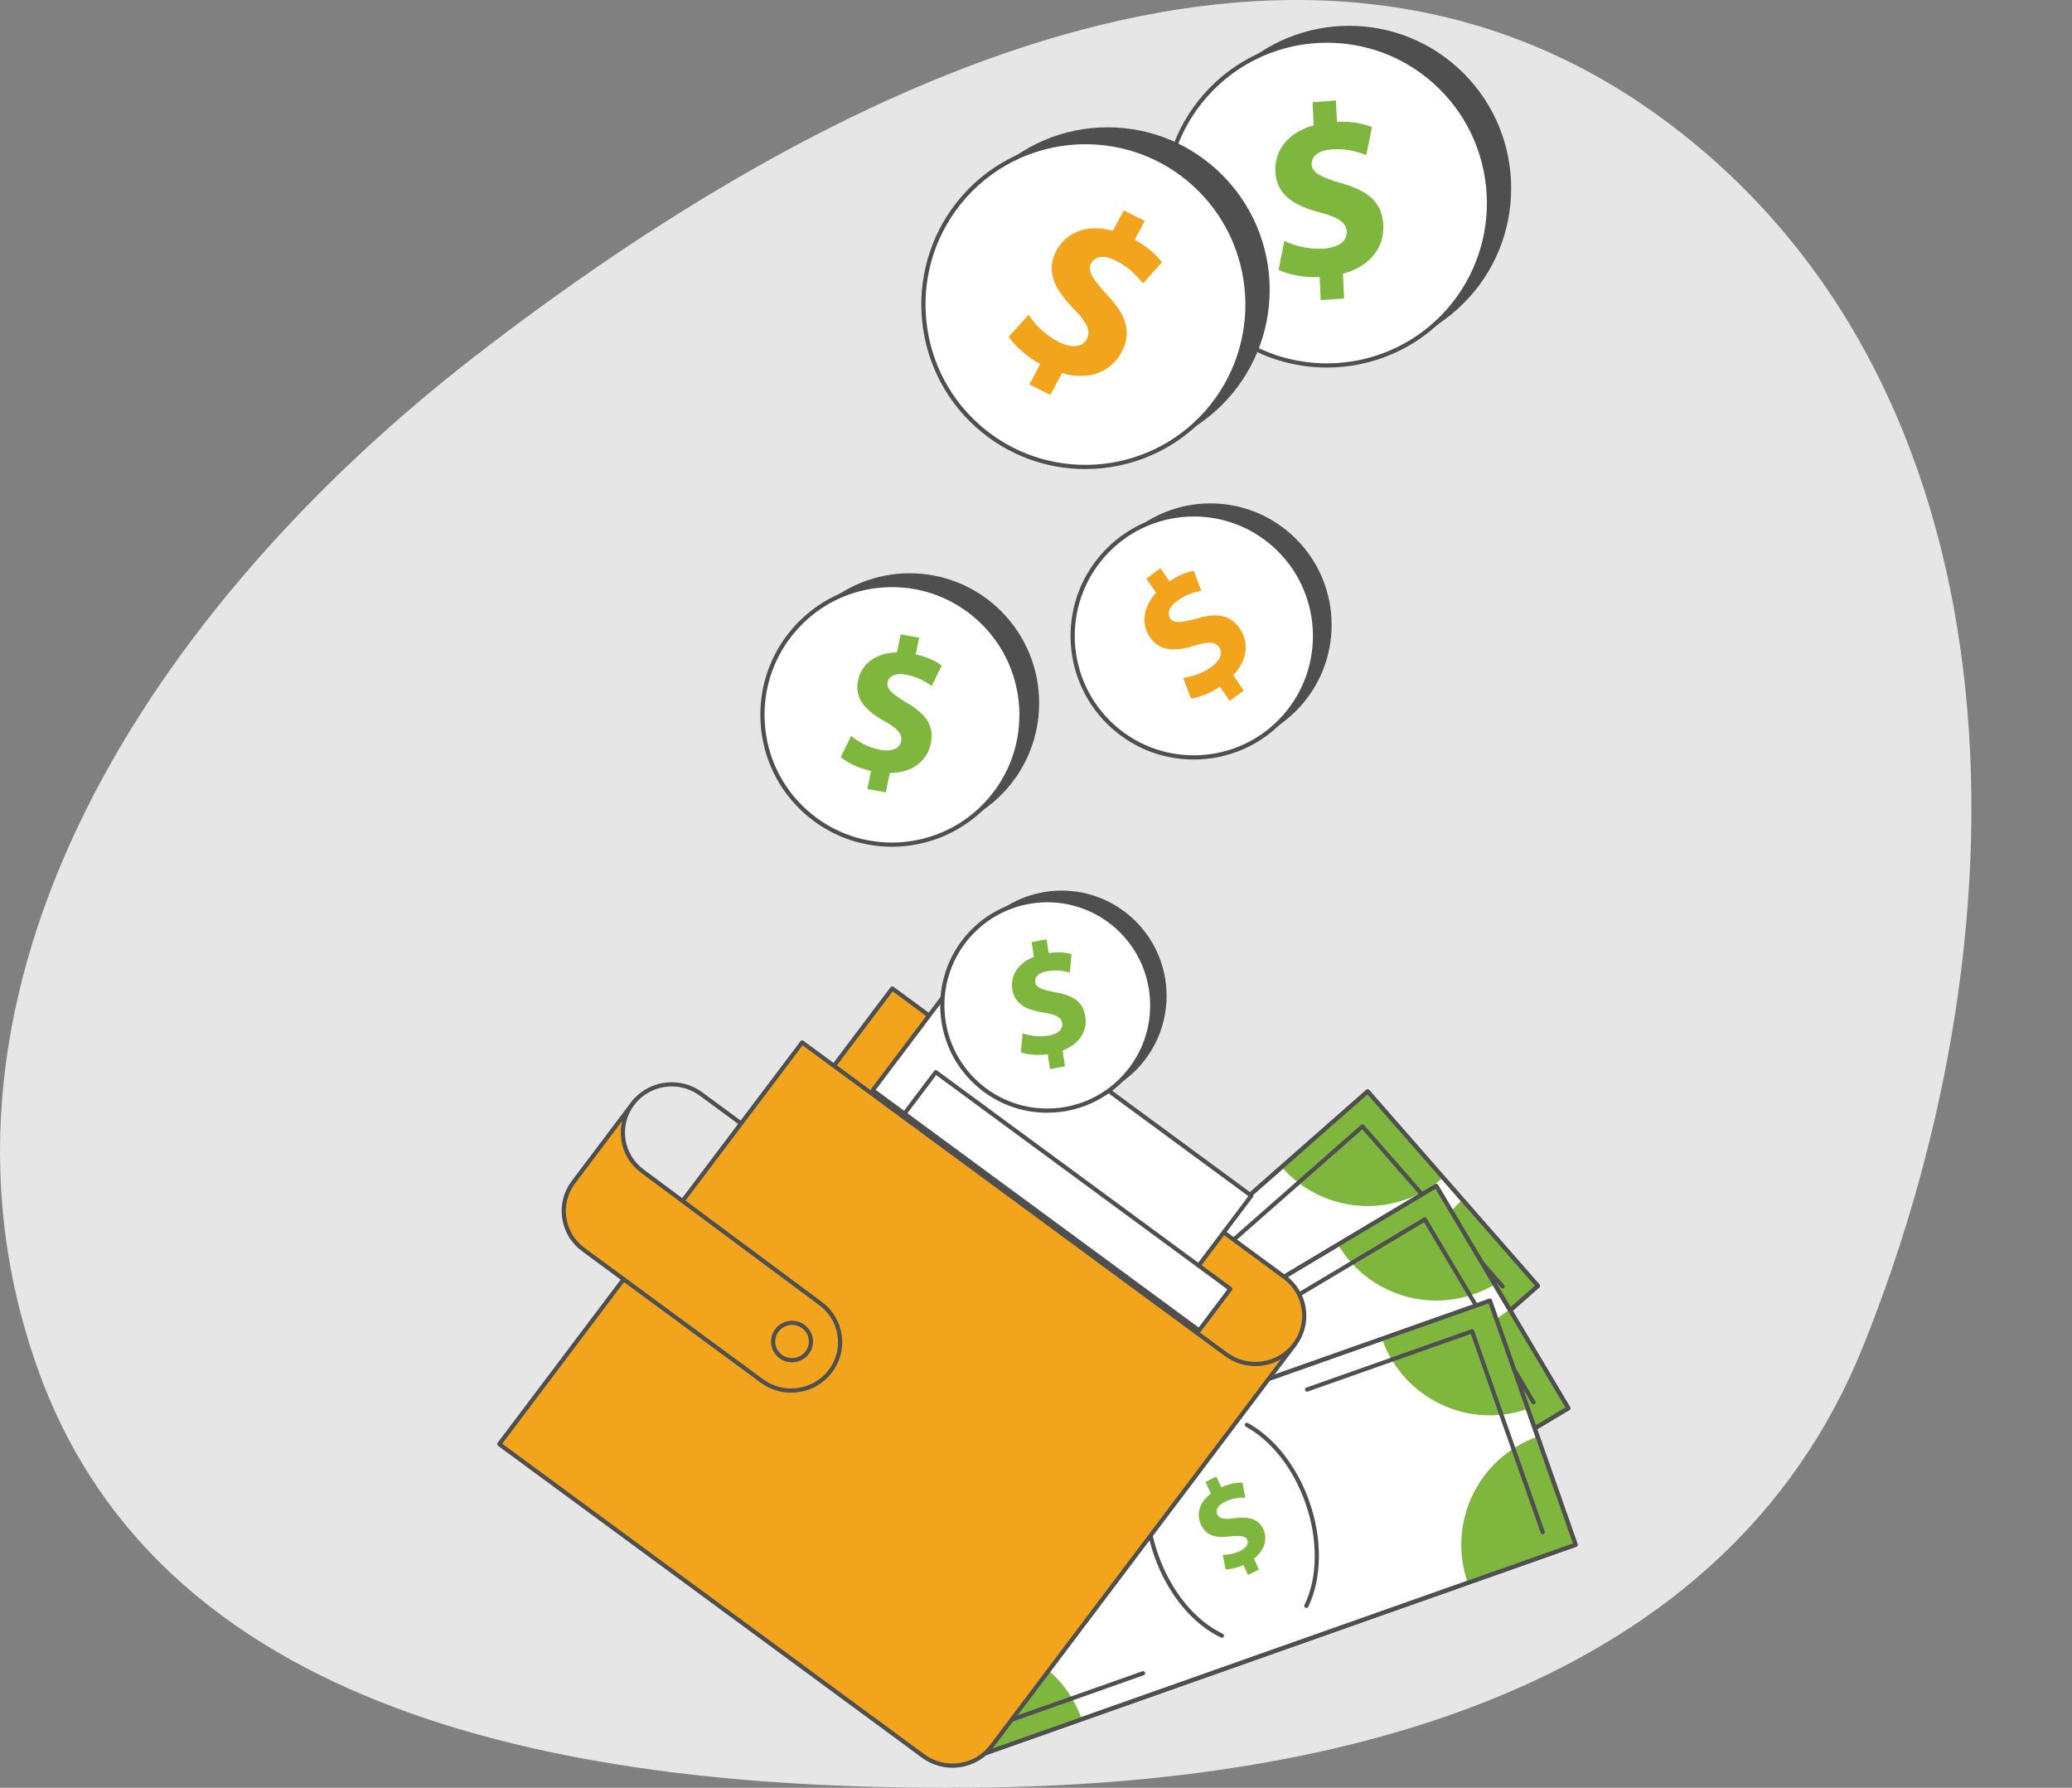
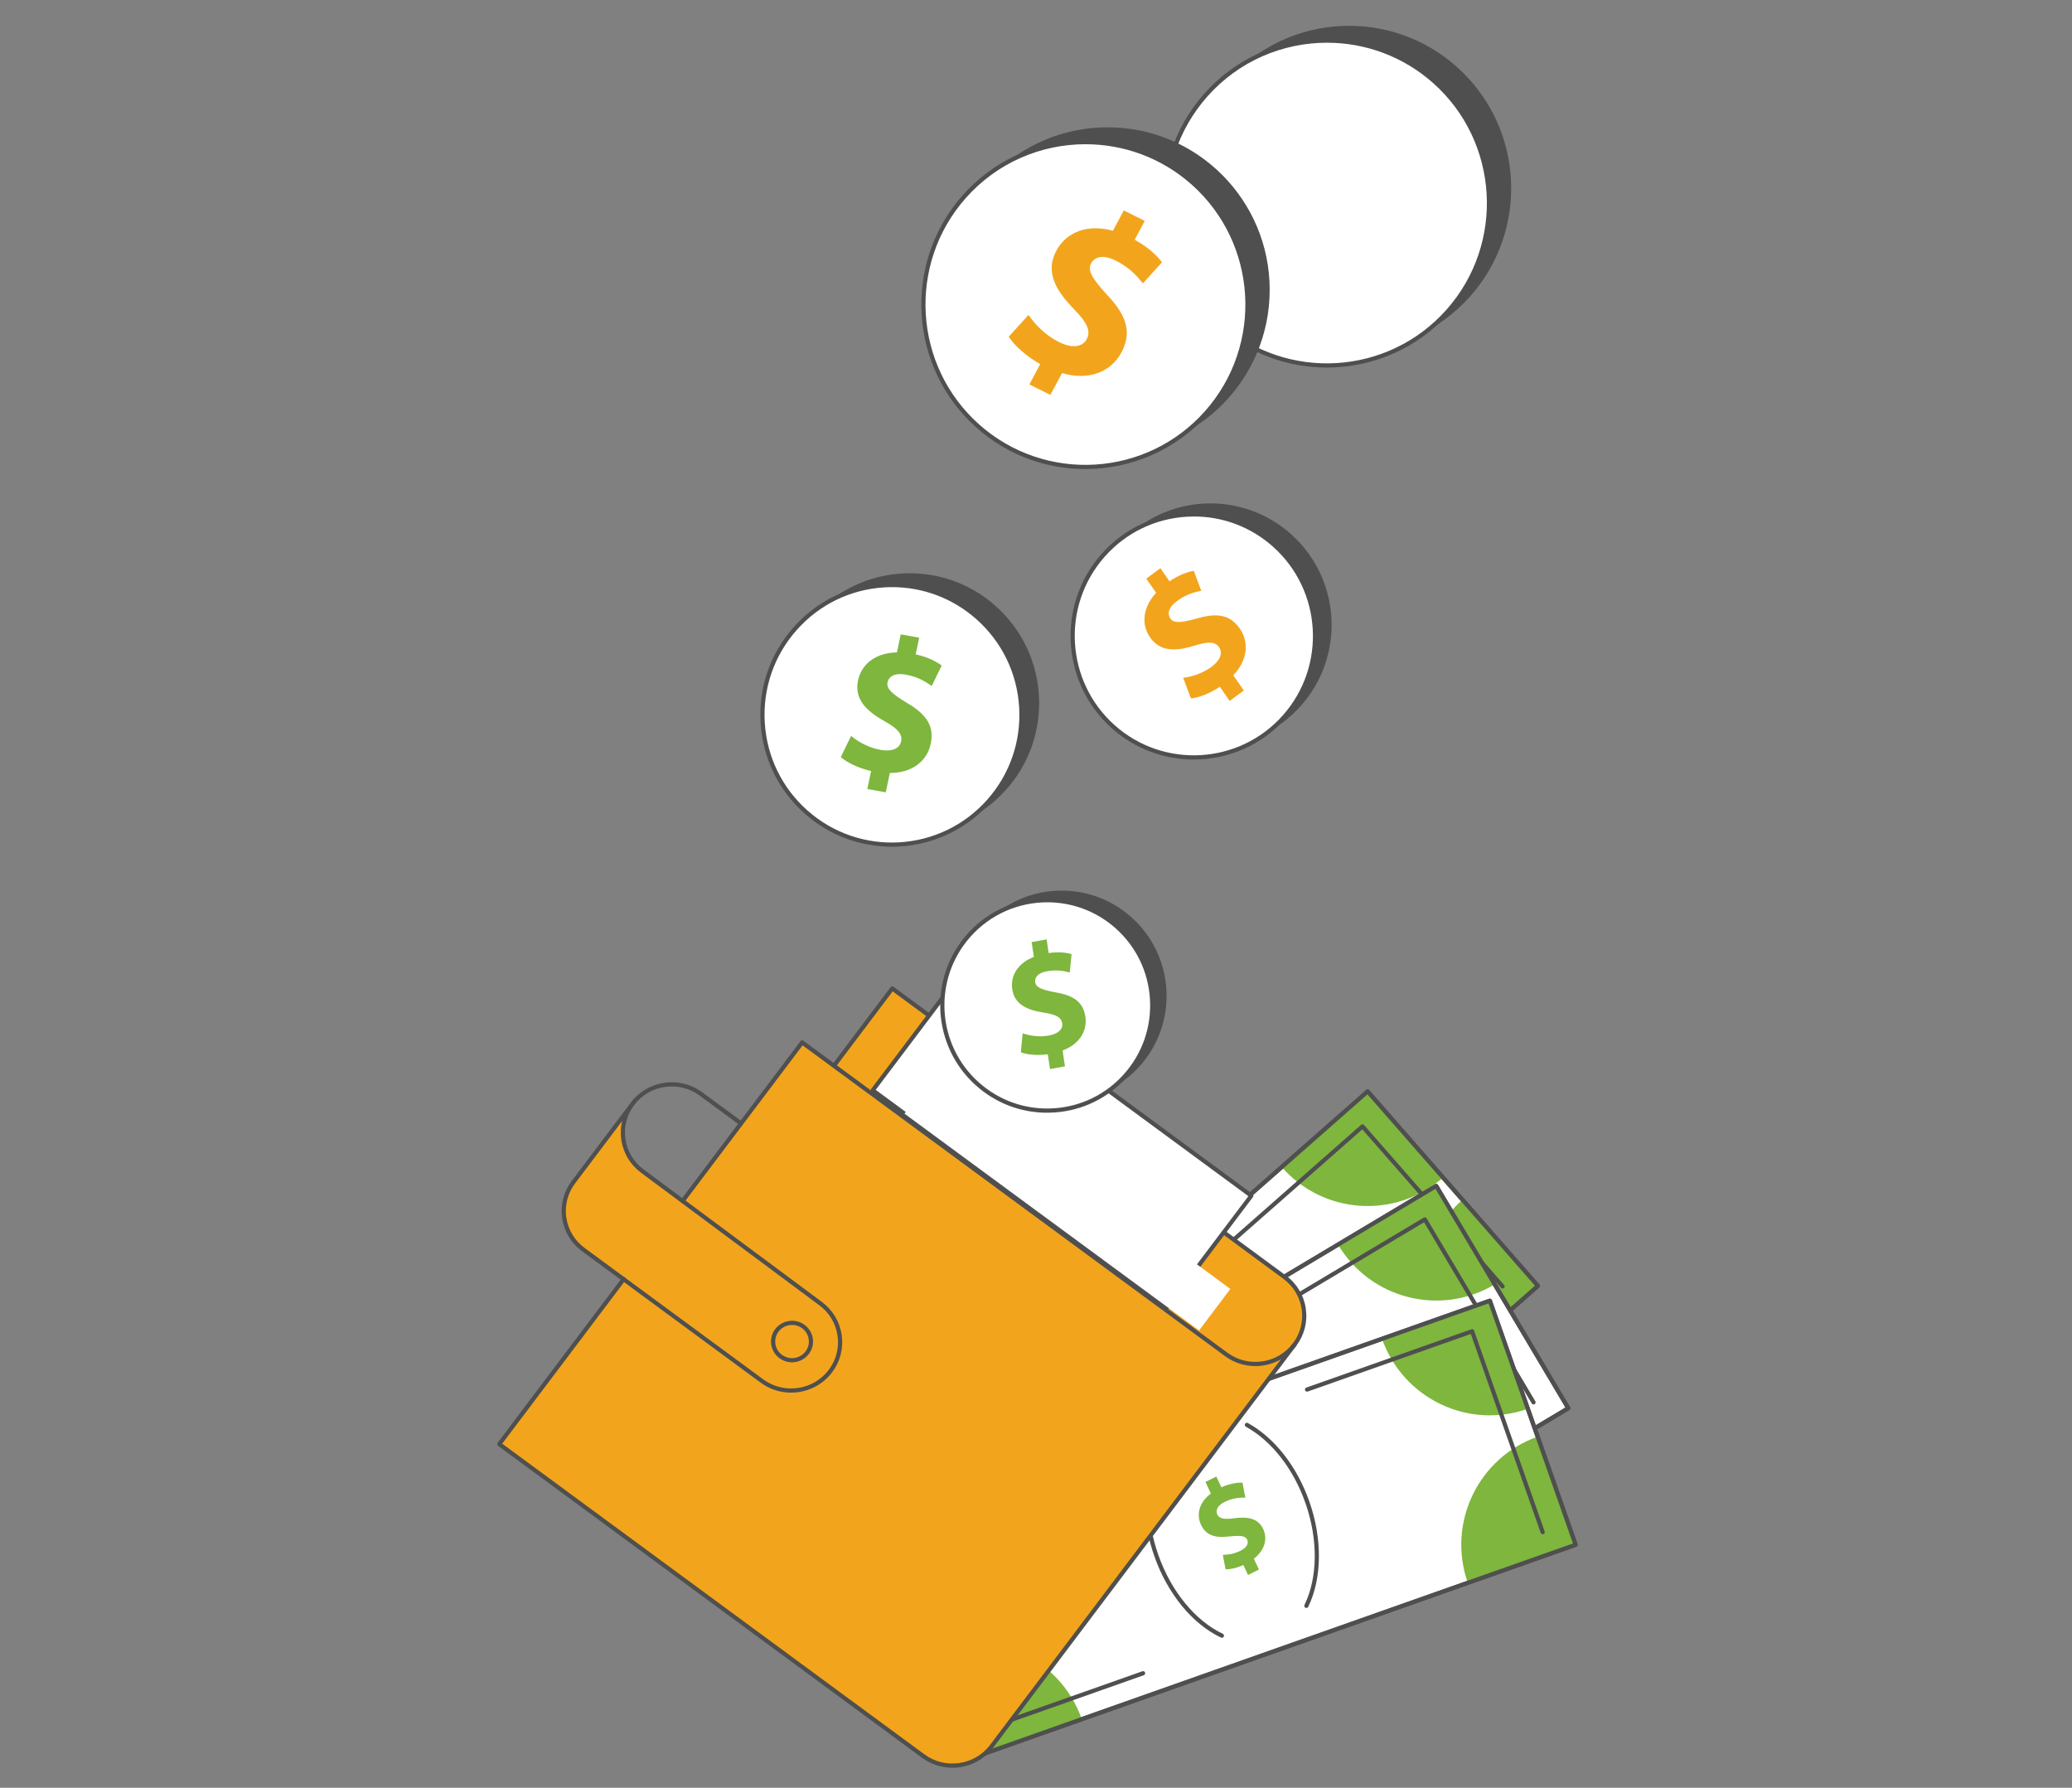
<svg xmlns="http://www.w3.org/2000/svg" width="721" height="622" viewBox="0 0 721 622" fill="none">
  <rect x="0" y="0" width="721" height="622" fill="#808080" stroke="none" />
-   <path fill-rule="evenodd" clip-rule="evenodd" d="M340.341 621.944C466.701 620.652 600.215 587.263 648.096 468.92C708.199 320.368 705.571 132.087 575.996 39.495C449.837 -50.656 287.973 28.971 165.303 123.925C54.271 209.87 -34.005 342.131 12.84 475.413C57.062 601.233 208.386 623.292 340.341 621.944Z" fill="white" fill-opacity="0.8" />
  <g clip-path="url(#clip0_917_43323)">
    <path d="M475.894 379.734L309.047 526.488L368.287 594.143L535.134 447.389L475.894 379.734Z" fill="white" />
    <path d="M368.293 594.872C368.293 594.872 368.264 594.872 368.247 594.872C368.055 594.858 367.874 594.769 367.748 594.623L308.508 526.967C308.244 526.666 308.274 526.202 308.575 525.937L475.422 379.18C475.567 379.051 475.749 378.991 475.951 379.001C476.142 379.014 476.324 379.104 476.45 379.249L535.689 446.905C535.954 447.207 535.924 447.67 535.623 447.935L368.776 594.693C368.644 594.809 368.472 594.875 368.297 594.875L368.293 594.872ZM310.081 526.553L368.359 593.113L534.113 447.319L475.835 380.76L310.081 526.553Z" fill="#4F4F4F" />
    <path d="M342.055 564.174C358.566 549.649 383.699 551.291 398.192 567.843L368.294 594.142L342.058 564.177L342.055 564.174Z" fill="#7EB63E" />
    <path d="M335.291 556.451L309.055 526.486L338.952 500.188C353.441 516.736 351.802 541.926 335.291 556.451Z" fill="#7EB63E" />
    <path d="M502.137 409.695C485.625 424.221 460.493 422.578 446 406.029L475.897 379.73L502.134 409.695H502.137Z" fill="#7EB63E" />
    <path d="M505.24 473.682C490.751 457.133 492.386 431.943 508.901 417.418L535.137 447.383L505.24 473.682Z" fill="#7EB63E" />
    <path d="M368.293 594.872C368.293 594.872 368.264 594.872 368.247 594.872C368.055 594.858 367.874 594.769 367.748 594.623L308.508 526.967C308.244 526.666 308.274 526.202 308.575 525.937L475.422 379.18C475.567 379.051 475.749 378.991 475.951 379.001C476.142 379.014 476.324 379.104 476.45 379.249L535.689 446.905C535.954 447.207 535.924 447.67 535.623 447.935L368.776 594.693C368.644 594.809 368.472 594.875 368.297 594.875L368.293 594.872ZM310.081 526.553L368.359 593.113L534.113 447.319L475.835 380.76L310.081 526.553Z" fill="#4F4F4F" />
    <path d="M369.765 582.982C369.765 582.982 369.735 582.982 369.719 582.982C369.527 582.969 369.345 582.88 369.22 582.734L320.462 527.047C320.197 526.745 320.227 526.282 320.528 526.017C320.828 525.752 321.288 525.782 321.555 526.083L369.835 581.221L411.591 544.493C411.892 544.228 412.351 544.258 412.619 544.559C412.883 544.861 412.853 545.324 412.553 545.589L370.251 582.797C370.119 582.913 369.947 582.979 369.772 582.979L369.765 582.982Z" fill="#4F4F4F" />
    <path d="M522.871 448.313C522.669 448.313 522.468 448.231 522.323 448.065L474.043 392.928L428.817 432.705C428.517 432.97 428.057 432.94 427.79 432.639C427.525 432.338 427.555 431.874 427.856 431.609L473.627 391.348C473.772 391.219 473.948 391.159 474.156 391.169C474.347 391.182 474.529 391.272 474.655 391.417L523.413 447.101C523.677 447.403 523.648 447.866 523.347 448.131C523.208 448.254 523.036 448.313 522.868 448.313H522.871Z" fill="#4F4F4F" />
    <path d="M432.673 523.411C432.673 523.411 432.643 523.411 432.63 523.411C421.646 522.762 409.678 516.192 400.608 505.836C392.06 496.073 387.209 484.376 387.298 473.742C387.301 473.341 387.625 473.02 388.025 473.02H388.032C388.435 473.023 388.755 473.351 388.752 473.755C388.666 484.034 393.385 495.377 401.698 504.875C410.514 514.943 422.106 521.328 432.709 521.957C433.112 521.981 433.416 522.325 433.393 522.729C433.37 523.117 433.049 523.415 432.666 523.415L432.673 523.411Z" fill="#4F4F4F" />
    <path d="M456.092 502.815C456.075 502.815 456.055 502.815 456.039 502.815C455.639 502.785 455.335 502.438 455.365 502.037C456.121 491.419 451.307 479.067 442.491 469.002C434.177 459.507 423.571 453.344 413.39 452.096C412.99 452.046 412.706 451.682 412.756 451.284C412.805 450.883 413.159 450.589 413.565 450.648C424.096 451.94 435.04 458.279 443.585 468.042C452.652 478.394 457.598 491.145 456.815 502.143C456.789 502.527 456.468 502.822 456.092 502.822V502.815Z" fill="#4F4F4F" />
    <path d="M410.29 472.004L413.307 474.839C415.316 472.755 417.748 471.186 419.532 470.609L422.39 475.074C420.46 475.749 418.104 477.034 416.247 479.144C414.618 480.992 414.202 482.913 415.471 484.108C416.677 485.241 418.356 484.92 421.263 483.267C425.466 480.873 429.141 479.995 432.22 482.893C435.016 485.519 435.432 489.589 433.043 493.686L436.06 496.521L433.258 499.7L430.462 497.074C428.453 499.157 426.722 500.197 425.268 500.789L422.509 496.478C423.603 495.964 425.648 495.156 427.703 492.821C429.56 490.715 429.273 489.198 428.384 488.36C427.337 487.377 425.668 487.884 422.222 489.685C417.486 492.292 414.367 492.205 411.509 489.52C408.684 486.864 408.069 482.552 410.723 478.226L407.484 475.183L410.286 472.004H410.29Z" fill="#7EB63E" />
    <path d="M499.756 412.651L309.039 526.508L354.999 603.842L545.716 489.986L499.756 412.651Z" fill="white" />
    <path d="M355.018 604.549C354.958 604.549 354.899 604.542 354.839 604.526C354.651 604.479 354.492 604.357 354.393 604.191L308.43 526.858C308.225 526.511 308.338 526.063 308.685 525.858L499.396 411.99C499.561 411.89 499.759 411.861 499.948 411.91C500.136 411.957 500.295 412.079 500.394 412.245L546.357 489.578C546.562 489.926 546.449 490.373 546.102 490.578L355.391 604.446C355.279 604.513 355.15 604.549 355.018 604.549ZM310.053 526.742L355.272 602.82L544.731 489.697L499.512 413.619L310.053 526.742Z" fill="#4F4F4F" />
    <path d="M334.656 569.565C353.53 558.295 377.946 564.495 389.187 583.412L355.014 603.816L334.656 569.565Z" fill="#7EB63E" />
    <path d="M329.412 560.736L309.055 526.486L343.228 506.082C354.472 524.999 348.287 549.469 329.412 560.736Z" fill="#7EB63E" />
    <path d="M520.125 446.867C501.25 458.137 476.835 451.938 465.594 433.021L499.767 412.617L520.125 446.867Z" fill="#7EB63E" />
-     <path d="M511.556 510.353C500.312 491.436 506.498 466.965 525.372 455.695L545.73 489.946L511.556 510.349V510.353Z" fill="#7EB63E" />
    <path d="M355.018 604.549C354.958 604.549 354.899 604.542 354.839 604.526C354.651 604.479 354.492 604.357 354.393 604.191L308.43 526.858C308.225 526.511 308.338 526.063 308.685 525.858L499.396 411.99C499.561 411.89 499.759 411.861 499.948 411.91C500.136 411.957 500.295 412.079 500.394 412.245L546.357 489.578C546.562 489.926 546.449 490.373 546.102 490.578L355.391 604.446C355.279 604.513 355.15 604.549 355.018 604.549ZM310.053 526.742L355.272 602.82L544.731 489.697L499.512 413.619L310.053 526.742Z" fill="#4F4F4F" />
    <path d="M358.628 593.129C358.569 593.129 358.509 593.122 358.45 593.105C358.261 593.059 358.103 592.937 358.003 592.771L320.173 529.122C319.968 528.774 320.08 528.327 320.427 528.122C320.774 527.917 321.22 528.029 321.425 528.377L358.882 591.4L406.61 562.902C406.953 562.693 407.403 562.809 407.608 563.157C407.813 563.505 407.7 563.952 407.353 564.157L359.001 593.029C358.889 593.095 358.76 593.132 358.628 593.132V593.129Z" fill="#4F4F4F" />
    <path d="M533.628 488.633C533.38 488.633 533.139 488.507 533 488.275L495.543 425.253L443.85 456.118C443.503 456.324 443.057 456.211 442.852 455.863C442.647 455.516 442.76 455.068 443.107 454.863L495.424 423.627C495.589 423.527 495.79 423.497 495.975 423.547C496.164 423.593 496.322 423.716 496.422 423.882L534.253 487.53C534.457 487.878 534.345 488.325 533.998 488.53C533.882 488.6 533.754 488.633 533.625 488.633H533.628Z" fill="#4F4F4F" />
-     <path d="M431.304 546.026C431.248 546.026 431.189 546.019 431.129 546.006C420.446 543.363 409.869 534.72 402.834 522.883C396.203 511.723 393.556 499.337 395.578 488.898C395.654 488.504 396.037 488.246 396.431 488.322C396.824 488.398 397.085 488.782 397.006 489.176C395.053 499.267 397.633 511.282 404.087 522.138C410.927 533.647 421.167 542.039 431.476 544.592C431.866 544.688 432.104 545.082 432.008 545.476C431.925 545.807 431.628 546.033 431.301 546.033L431.304 546.026Z" fill="#4F4F4F" />
+     <path d="M431.304 546.026C431.248 546.026 431.189 546.019 431.129 546.006C420.446 543.363 409.869 534.72 402.834 522.883C396.203 511.723 393.556 499.337 395.578 488.898C395.654 488.504 396.037 488.246 396.431 488.322C396.824 488.398 397.085 488.782 397.006 489.176C410.927 533.647 421.167 542.039 431.476 544.592C431.866 544.688 432.104 545.082 432.008 545.476C431.925 545.807 431.628 546.033 431.301 546.033L431.304 546.026Z" fill="#4F4F4F" />
    <path d="M458.069 530.043C458.01 530.043 457.947 530.036 457.884 530.019C457.495 529.917 457.263 529.519 457.362 529.129C460.032 518.826 457.544 505.804 450.704 494.295C444.254 483.443 434.943 475.448 425.159 472.362C424.775 472.239 424.561 471.832 424.683 471.448C424.805 471.063 425.215 470.851 425.595 470.971C435.716 474.163 445.325 482.393 451.957 493.55C458.991 505.387 461.539 518.826 458.773 529.496C458.687 529.824 458.393 530.043 458.069 530.043Z" fill="#4F4F4F" />
    <path d="M418.489 491.383L420.941 494.721C423.297 493.039 425.97 491.939 427.83 491.697L429.829 496.609C427.807 496.92 425.259 497.758 423.049 499.49C421.112 501.01 420.352 502.825 421.383 504.229C422.365 505.564 424.07 505.554 427.232 504.458C431.799 502.868 435.572 502.679 438.073 506.087C440.344 509.18 440.016 513.257 436.92 516.85L439.372 520.189L436.041 522.802L433.771 519.708C431.415 521.391 429.525 522.099 427.989 522.417L426.059 517.675C427.225 517.367 429.383 516.95 431.832 515.029C434.042 513.297 434.032 511.75 433.309 510.767C432.456 509.607 430.725 509.803 427.011 510.945C421.882 512.644 418.829 511.992 416.506 508.829C414.21 505.703 414.392 501.351 417.785 497.582L415.152 493.999L418.482 491.386L418.489 491.383Z" fill="#7EB63E" />
    <path d="M518.424 452.55L309.055 526.488L338.901 611.386L548.271 537.448L518.424 452.55Z" fill="white" />
    <path d="M338.901 612.113C338.792 612.113 338.686 612.09 338.587 612.04C338.412 611.958 338.28 611.805 338.214 611.623L308.369 526.726C308.237 526.345 308.435 525.928 308.815 525.796L518.186 451.857C518.367 451.794 518.569 451.804 518.741 451.887C518.916 451.97 519.048 452.122 519.114 452.304L548.959 537.205C549.091 537.585 548.893 538.003 548.513 538.135L339.142 612.074C339.063 612.1 338.983 612.113 338.901 612.113ZM309.985 526.931L339.347 610.454L547.343 536.999L517.981 453.477L309.985 526.931Z" fill="#4F4F4F" />
    <path d="M325.688 573.781C346.409 566.462 369.123 577.368 376.425 598.133L338.908 611.383L325.691 573.781H325.688Z" fill="#7EB63E" />
    <path d="M322.28 564.09L309.062 526.489L346.58 513.238C353.879 534.006 343.001 556.771 322.28 564.09Z" fill="#7EB63E" />
    <path d="M531.644 490.149C510.923 497.468 488.209 486.562 480.906 465.797L518.423 452.547L531.641 490.149H531.644Z" fill="#7EB63E" />
    <path d="M510.755 550.692C503.456 529.924 514.334 507.159 535.055 499.84L548.272 537.442L510.755 550.692Z" fill="#7EB63E" />
    <path d="M338.901 612.113C338.792 612.113 338.686 612.09 338.587 612.04C338.412 611.958 338.28 611.805 338.214 611.623L308.369 526.726C308.237 526.345 308.435 525.928 308.815 525.796L518.186 451.857C518.367 451.794 518.569 451.804 518.741 451.887C518.916 451.97 519.048 452.122 519.114 452.304L548.959 537.205C549.091 537.585 548.893 538.003 548.513 538.135L339.142 612.074C339.063 612.1 338.983 612.113 338.901 612.113ZM309.985 526.931L339.347 610.454L547.343 536.999L517.981 453.477L309.985 526.931Z" fill="#4F4F4F" />
    <path d="M344.683 601.628C344.574 601.628 344.468 601.605 344.369 601.555C344.194 601.472 344.062 601.32 343.996 601.138L319.432 531.259C319.299 530.879 319.498 530.461 319.878 530.329C320.254 530.2 320.674 530.395 320.806 530.776L345.129 599.965L397.525 581.459C397.902 581.33 398.322 581.525 398.454 581.906C398.586 582.287 398.388 582.704 398.008 582.837L344.924 601.585C344.845 601.611 344.766 601.624 344.683 601.624V601.628Z" fill="#4F4F4F" />
    <path d="M536.809 533.779C536.509 533.779 536.228 533.59 536.122 533.292L511.799 464.103L455.048 484.146C454.671 484.278 454.251 484.08 454.119 483.699C453.987 483.318 454.185 482.901 454.565 482.768L512.004 462.484C512.186 462.417 512.387 462.431 512.559 462.513C512.734 462.596 512.866 462.748 512.932 462.931L537.497 532.809C537.629 533.19 537.43 533.607 537.05 533.739C536.971 533.766 536.889 533.779 536.809 533.779Z" fill="#4F4F4F" />
    <path d="M425.198 569.818C425.096 569.818 424.99 569.795 424.887 569.748C414.935 565.046 406.268 554.481 401.698 541.486C397.392 529.236 397.234 516.568 401.268 506.732C401.42 506.358 401.85 506.186 402.217 506.335C402.59 506.487 402.765 506.914 402.613 507.285C398.714 516.793 398.879 529.083 403.069 540.999C407.51 553.633 415.896 563.883 425.505 568.424C425.869 568.596 426.024 569.03 425.852 569.394C425.73 569.659 425.466 569.811 425.195 569.811L425.198 569.818Z" fill="#4F4F4F" />
    <path d="M454.58 559.444C454.475 559.444 454.366 559.421 454.263 559.371C453.903 559.196 453.751 558.759 453.926 558.395C458.572 548.82 458.694 535.563 454.253 522.929C450.063 511.013 442.51 501.333 433.525 496.375C433.172 496.18 433.046 495.736 433.238 495.385C433.43 495.034 433.876 494.905 434.226 495.097C443.521 500.227 451.319 510.192 455.625 522.442C460.191 535.434 460.046 549.112 455.235 559.03C455.109 559.289 454.848 559.441 454.58 559.441V559.444Z" fill="#4F4F4F" />
    <path d="M423.249 513.703L424.997 517.458C427.637 516.276 430.475 515.723 432.346 515.855L433.34 521.065C431.298 520.972 428.635 521.286 426.127 522.548C423.93 523.654 422.829 525.284 423.563 526.867C424.26 528.37 425.939 528.698 429.253 528.248C434.044 527.592 437.778 528.152 439.562 531.987C441.181 535.467 440.058 539.402 436.314 542.31L438.062 546.065L434.282 547.969L432.663 544.489C430.023 545.671 428.03 545.992 426.464 546.002L425.506 540.968C426.712 540.899 428.909 540.915 431.685 539.514C434.193 538.253 434.487 536.736 433.971 535.63C433.363 534.325 431.629 534.173 427.763 534.56C422.4 535.212 419.538 533.967 417.883 530.41C416.247 526.89 417.278 522.661 421.349 519.637L419.472 515.603L423.252 513.699L423.249 513.703Z" fill="#7EB63E" />
    <path d="M174.039 502.651L321.262 610.955C328.809 616.506 339.486 614.962 345.109 607.508L450.811 467.367L448.376 469.619C442.877 474.706 434.732 475.822 428.044 472.404L426.409 471.57L279.179 363.262L174.039 502.651Z" fill="#F2A51C" />
    <path d="M279.141 362.679L426.717 471.242C434.238 476.776 444.878 475.236 450.482 467.804C456.086 460.373 454.533 449.864 447.012 444.334L310.479 343.895L290.184 370.803L279.141 362.679Z" fill="#F2A51C" />
    <path d="M436.83 475.286C433.153 475.286 429.449 474.163 426.28 471.832L278.703 363.269C278.379 363.03 278.31 362.573 278.548 362.249C278.786 361.924 279.242 361.855 279.565 362.093L290.03 369.793L309.892 343.458C310.133 343.14 310.583 343.074 310.903 343.309L447.434 443.748C451.24 446.546 453.709 450.646 454.386 455.286C455.06 459.903 453.877 464.506 451.055 468.248C447.583 472.852 442.236 475.286 436.827 475.286H436.83ZM291.206 370.654L427.142 470.656C434.332 475.945 444.539 474.471 449.896 467.367C452.48 463.94 453.563 459.727 452.949 455.498C452.328 451.246 450.064 447.49 446.578 444.923L310.626 344.912L291.21 370.654H291.206Z" fill="#4F4F4F" />
    <path d="M303.695 379.333L406.211 454.749L435.425 416.018L332.909 340.605L303.695 379.333Z" fill="white" />
    <path d="M406.213 455.476C406.065 455.476 405.913 455.429 405.784 455.333L303.268 379.918C303.109 379.802 303.007 379.626 302.977 379.434C302.947 379.242 303 379.044 303.116 378.888L332.329 340.157C332.567 339.839 333.02 339.773 333.34 340.008L435.856 415.423C436.015 415.539 436.117 415.715 436.147 415.907C436.177 416.099 436.124 416.298 436.008 416.453L406.795 455.184C406.653 455.373 406.435 455.472 406.213 455.472V455.476ZM304.725 379.183L406.068 453.734L434.402 416.168L333.059 341.617L304.725 379.183Z" fill="#4F4F4F" />
    <path d="M314.734 387.461L417.25 462.873L428.135 448.447L325.619 373.031L314.734 387.461Z" fill="white" />
-     <path d="M417.252 463.604C417.104 463.604 416.952 463.558 416.823 463.462L314.307 388.047C314.148 387.931 314.046 387.758 314.016 387.563C313.986 387.371 314.039 387.172 314.155 387.017L325.036 372.59C325.277 372.273 325.726 372.206 326.047 372.441L428.563 447.857C428.722 447.973 428.824 448.145 428.854 448.34C428.883 448.533 428.831 448.731 428.715 448.887L417.834 463.316C417.692 463.505 417.474 463.608 417.252 463.608V463.604ZM315.764 387.308L417.107 461.859L427.109 448.595L325.769 374.044L315.764 387.308Z" fill="#4F4F4F" />
    <path d="M288.969 477.037C294.566 469.615 293.043 459.12 285.559 453.557L223.583 407.49C216.063 401.959 214.51 391.448 220.114 384.02L199.538 411.299C193.934 418.73 195.487 429.238 203.008 434.769L265.145 480.481C272.685 486.028 283.352 484.485 288.969 477.037Z" fill="#F2A51C" />
    <path d="M220.973 382.883L220.117 384.019C220.415 383.628 220.732 383.26 221.052 382.899L220.973 382.883Z" fill="#F2A51C" />
    <path d="M275.286 484.531C271.601 484.531 267.887 483.405 264.712 481.067L202.575 435.355C198.768 432.557 196.3 428.46 195.622 423.817C194.948 419.2 196.131 414.597 198.953 410.855L220.385 382.44C220.461 382.34 220.56 382.264 220.666 382.214C226.722 375.67 236.959 374.584 244.305 379.989L258.245 390.245C258.569 390.484 258.639 390.941 258.401 391.265C258.163 391.59 257.71 391.663 257.383 391.421L243.442 381.165C236.252 375.876 226.045 377.349 220.689 384.453C218.105 387.881 217.021 392.093 217.636 396.323C218.257 400.575 220.52 404.33 224.01 406.894L285.988 452.964C289.775 455.779 292.227 459.882 292.891 464.518C293.552 469.132 292.366 473.732 289.547 477.467C286.064 482.084 280.708 484.521 275.286 484.525V484.531ZM216.472 390.05L200.113 411.739C197.529 415.166 196.445 419.382 197.06 423.608C197.681 427.86 199.944 431.616 203.43 434.179L265.568 479.892C272.775 485.197 283.011 483.717 288.381 476.596C290.965 473.172 292.052 468.959 291.447 464.734C290.839 460.485 288.589 456.722 285.119 454.143L223.144 408.076C219.341 405.278 216.872 401.181 216.195 396.538C215.874 394.339 215.974 392.146 216.472 390.047V390.05Z" fill="#4F4F4F" />
    <path d="M331.42 615.028C327.739 615.028 324.025 613.902 320.853 611.568L173.299 503.021C173.14 502.905 173.038 502.73 173.008 502.538C172.978 502.346 173.031 502.147 173.147 501.991L216.456 444.572C216.698 444.251 217.157 444.184 217.477 444.43C217.798 444.671 217.861 445.132 217.62 445.453L174.756 502.283L321.715 610.392C328.918 615.691 339.142 614.214 344.508 607.097L449.899 467.37C450.14 467.049 450.599 466.983 450.92 467.228C451.24 467.469 451.303 467.93 451.062 468.251L345.671 607.981C342.192 612.594 336.839 615.032 331.42 615.032V615.028Z" fill="#4F4F4F" />
    <path d="M237.611 418.464C237.459 418.464 237.304 418.417 237.171 418.315C236.851 418.073 236.788 417.613 237.029 417.291L278.416 362.422C278.657 362.101 279.116 362.038 279.437 362.28C279.757 362.521 279.82 362.982 279.579 363.303L238.193 418.172C238.05 418.361 237.832 418.46 237.611 418.46V418.464Z" fill="#4F4F4F" />
    <path d="M275.596 473.974C274.08 473.974 272.553 473.51 271.245 472.55C269.672 471.394 268.654 469.702 268.373 467.784C268.096 465.877 268.581 463.972 269.748 462.426C272.157 459.233 276.74 458.567 279.968 460.945C281.541 462.101 282.558 463.793 282.839 465.711C283.117 467.619 282.628 469.523 281.461 471.069C280.027 472.97 277.823 473.974 275.59 473.974H275.596ZM270.911 463.303C269.982 464.535 269.592 466.049 269.814 467.569C270.038 469.096 270.851 470.447 272.107 471.371C274.698 473.275 278.375 472.748 280.305 470.188C281.233 468.956 281.623 467.443 281.402 465.923C281.177 464.393 280.364 463.045 279.109 462.121C276.518 460.213 272.84 460.743 270.911 463.303Z" fill="#4F4F4F" />
    <path d="M369.407 383.085C389.584 383.085 405.94 366.692 405.94 346.47C405.94 326.248 389.584 309.855 369.407 309.855C349.231 309.855 332.875 326.248 332.875 346.47C332.875 366.692 349.231 383.085 369.407 383.085Z" fill="#4F4F4F" />
    <path d="M390.247 375.684C404.514 361.385 404.514 338.201 390.247 323.902C375.98 309.603 352.849 309.603 338.582 323.902C324.316 338.201 324.316 361.385 338.582 375.684C352.849 389.983 375.98 389.983 390.247 375.684Z" fill="white" />
    <path d="M364.366 387.139C355.252 387.139 346.569 383.844 339.692 377.734C324.321 364.07 322.906 340.42 336.54 325.017C350.174 309.611 373.766 308.194 389.138 321.858C396.582 328.478 401.014 337.605 401.608 347.561C402.203 357.519 398.895 367.11 392.29 374.571C385.688 382.033 376.578 386.474 366.646 387.07C365.886 387.116 365.122 387.139 364.366 387.139ZM364.435 313.926C354.542 313.926 344.695 318 337.63 325.981C324.532 340.785 325.89 363.51 340.66 376.638C347.814 382.996 357.02 386.186 366.56 385.609C376.106 385.037 384.859 380.771 391.203 373.601C397.547 366.431 400.729 357.211 400.154 347.643C399.583 338.076 395.327 329.303 388.173 322.944C381.369 316.897 372.887 313.923 364.435 313.923V313.926Z" fill="#4F4F4F" />
    <path d="M365.376 371.937L364.599 366.8C361.017 367.287 357.419 366.943 355.221 366.122L355.859 359.505C358.278 360.343 361.582 360.906 365.032 360.276C368.059 359.723 369.949 358.157 369.625 355.994C369.314 353.941 367.421 352.951 363.287 352.318C357.313 351.407 353.027 349.41 352.238 344.168C351.521 339.409 354.25 335.08 359.758 332.908L358.982 327.771L364.186 326.824L364.903 331.583C368.485 331.096 370.99 331.418 372.873 331.964L372.255 338.356C370.785 338.011 368.154 337.213 364.331 337.912C360.882 338.541 359.993 340.26 360.221 341.774C360.488 343.559 362.521 344.353 367.295 345.261C373.957 346.38 376.954 348.887 377.687 353.755C378.414 358.567 375.688 363.287 369.747 365.482L370.58 370.997L365.376 371.944V371.937Z" fill="#7EB63E" />
    <path d="M509.331 105.488C531.359 83.41 531.359 47.614 509.331 25.535C487.302 3.457 451.587 3.457 429.558 25.535C407.53 47.614 407.53 83.41 429.558 105.488C451.587 127.566 487.302 127.566 509.331 105.488Z" fill="#4F4F4F" />
    <path d="M461.744 127.176C492.897 127.176 518.151 101.864 518.151 70.641C518.151 39.417 492.897 14.105 461.744 14.105C430.591 14.105 405.336 39.417 405.336 70.641C405.336 101.864 430.591 127.176 461.744 127.176Z" fill="white" />
    <path d="M461.711 127.883C448.223 127.883 434.688 123.14 423.83 113.486C400.261 92.533 398.093 56.269 418.996 32.646C439.903 9.02 476.088 6.848 499.658 27.798C523.227 48.751 525.395 85.015 504.492 108.638C493.217 121.378 477.499 127.879 461.714 127.879L461.711 127.883ZM461.774 14.862C446.389 14.862 431.073 21.198 420.087 33.613C399.716 56.637 401.827 91.977 424.795 112.393C447.767 132.811 483.027 130.694 503.398 107.674C523.769 84.654 521.658 49.311 498.689 28.894C488.106 19.489 474.915 14.865 461.774 14.865V14.862Z" fill="#4F4F4F" />
-     <path d="M459.581 104.43L459.201 96.419C453.624 96.598 448.152 95.498 444.903 93.889L446.929 83.828C450.511 85.497 455.497 86.888 460.896 86.47C465.631 86.103 468.784 83.996 468.625 80.622C468.473 77.416 465.717 75.598 459.469 73.968C450.435 71.62 444.17 67.875 443.783 59.695C443.433 52.273 448.307 46.054 457.113 43.593L456.733 35.582L464.875 34.949L465.225 42.371C470.803 42.192 474.599 43.083 477.405 44.219L475.445 53.936C473.241 53.174 469.326 51.531 463.345 51.995C457.946 52.412 456.31 54.909 456.422 57.27C456.554 60.052 459.545 61.599 466.735 63.752C476.79 66.527 480.996 70.855 481.357 78.446C481.713 85.954 476.78 92.769 467.307 95.197L467.713 103.801L459.571 104.433L459.581 104.43Z" fill="#7EB63E" />
    <path d="M348.399 276.553C365.999 258.913 365.999 230.314 348.399 212.674C330.799 195.034 302.264 195.034 284.664 212.674C267.064 230.314 267.064 258.913 284.664 276.553C302.264 294.192 330.799 294.192 348.399 276.553Z" fill="#4F4F4F" />
    <path d="M342.243 280.65C359.843 263.011 359.843 234.411 342.243 216.772C324.643 199.132 296.108 199.132 278.508 216.772C260.908 234.411 260.908 263.011 278.508 280.65C296.108 298.29 324.643 298.29 342.243 280.65Z" fill="white" />
    <path d="M310.35 294.594C299.539 294.594 288.694 290.793 279.987 283.056C270.834 274.919 265.392 263.702 264.662 251.462C263.932 239.222 267.996 227.432 276.115 218.262C284.23 209.088 295.425 203.634 307.638 202.902C319.847 202.163 331.614 206.243 340.763 214.38C349.916 222.514 355.358 233.734 356.089 245.974C356.819 258.215 352.755 270.005 344.636 279.175C335.602 289.385 322.999 294.594 310.347 294.598L310.35 294.594ZM310.436 204.273C309.534 204.273 308.632 204.299 307.727 204.356C295.904 205.068 285.066 210.346 277.205 219.229C269.347 228.111 265.409 239.526 266.116 251.376C266.826 263.225 272.093 274.088 280.955 281.967C299.248 298.227 327.328 296.538 343.549 278.208C351.406 269.326 355.345 257.91 354.638 246.061C353.928 234.211 348.661 223.348 339.798 215.47C331.617 208.197 321.278 204.276 310.436 204.276V204.273Z" fill="#4F4F4F" />
    <path d="M301.803 274.526L303.118 268.254C298.769 267.267 294.758 265.313 292.57 263.412L296.155 256.04C298.591 258.054 302.166 260.134 306.425 260.899C310.162 261.571 313.021 260.577 313.576 257.935C314.101 255.428 312.337 253.464 307.833 250.943C301.32 247.307 297.226 243.148 298.571 236.743C299.79 230.934 304.806 227.109 312.112 226.98L313.427 220.707L319.851 221.86L318.631 227.668C322.98 228.655 325.736 230.109 327.679 231.553L324.212 238.67C322.659 237.637 319.963 235.577 315.244 234.729C310.985 233.964 309.221 235.564 308.834 237.415C308.378 239.594 310.381 241.392 315.509 244.505C322.725 248.678 325.111 252.874 323.865 258.815C322.633 264.691 317.452 268.966 309.64 268.933L308.229 275.666L301.806 274.513L301.803 274.526Z" fill="#7EB63E" />
    <path d="M385.408 157.363C416.561 157.363 441.816 132.052 441.816 100.828C441.816 69.605 416.561 44.293 385.408 44.293C354.255 44.293 329 69.605 329 100.828C329 132.052 354.255 157.363 385.408 157.363Z" fill="#4F4F4F" />
    <path d="M417.589 145.933C439.617 123.855 439.617 88.059 417.589 65.981C395.56 43.902 359.845 43.902 337.816 65.981C315.787 88.059 315.787 123.855 337.816 145.933C359.845 168.012 395.56 168.012 417.589 145.933Z" fill="white" />
    <path d="M377.672 163.196C364.184 163.196 350.649 158.454 339.791 148.8C316.222 127.846 314.054 91.582 334.957 67.96C355.863 44.337 392.046 42.164 415.615 63.115C439.185 84.068 441.352 120.332 420.449 143.955C409.175 156.695 393.457 163.196 377.672 163.196ZM377.735 50.175C362.35 50.175 347.034 56.511 336.048 68.927C315.677 91.95 317.788 127.29 340.756 147.707C363.728 168.124 398.988 166.008 419.359 142.988C439.73 119.968 437.619 84.624 414.65 64.207C404.067 54.802 390.876 50.179 377.735 50.179V50.175Z" fill="#4F4F4F" />
    <path d="M358.198 133.753L361.978 126.683C357.101 123.964 352.967 120.205 351.008 117.151L357.901 109.561C360.118 112.836 363.683 116.598 368.531 119.019C372.783 121.142 376.567 120.957 378.159 117.979C379.673 115.151 378.239 112.174 373.715 107.557C367.166 100.894 363.713 94.453 367.572 87.233C371.075 80.686 378.447 77.857 387.263 80.281L391.043 73.211L398.352 76.861L394.849 83.408C399.726 86.127 402.529 88.846 404.352 91.263L397.691 98.592C396.191 96.804 393.673 93.38 388.303 90.697C383.456 88.276 380.773 89.578 379.659 91.661C378.348 94.118 380.122 96.983 385.188 102.53C392.391 110.087 393.782 115.969 390.2 122.665C386.658 129.289 378.936 132.597 369.561 129.802L365.5 137.393L358.191 133.743L358.198 133.753Z" fill="#F2A51C" />
    <path d="M451.014 247.315C467.488 230.803 467.488 204.032 451.014 187.521C434.539 171.009 407.828 171.009 391.353 187.521C374.879 204.032 374.879 230.803 391.353 247.315C407.828 263.827 434.539 263.827 451.014 247.315Z" fill="#4F4F4F" />
    <path d="M445.256 251.151C461.73 234.639 461.73 207.868 445.256 191.357C428.781 174.845 402.07 174.845 385.596 191.357C369.121 207.868 369.121 234.639 385.596 251.151C402.07 267.663 428.781 267.663 445.256 251.151Z" fill="white" />
    <path d="M415.396 264.252C405.265 264.252 395.101 260.689 386.943 253.439C369.238 237.702 367.613 210.463 383.311 192.721C399.013 174.977 426.191 173.348 443.893 189.082C461.597 204.819 463.226 232.059 447.524 249.8C439.058 259.367 427.249 264.252 415.393 264.252H415.396ZM415.476 179.703C414.633 179.703 413.79 179.729 412.941 179.779C401.888 180.445 391.751 185.383 384.405 193.685C369.235 210.827 370.811 237.142 387.911 252.346C405.017 267.551 431.27 265.974 446.44 248.833C461.61 231.691 460.034 205.376 442.934 190.171C435.285 183.372 425.616 179.703 415.479 179.703H415.476Z" fill="#4F4F4F" />
    <path d="M427.887 243.876L424.48 238.942C421.01 241.27 417.105 242.743 414.408 243.008L411.719 235.822C414.65 235.461 418.364 234.365 421.625 231.954C424.483 229.841 425.653 227.254 424.219 225.178C422.858 223.204 420.389 223.144 415.783 224.588C409.125 226.685 403.67 226.794 400.19 221.757C397.034 217.187 397.672 211.305 402.288 206.251L398.882 201.317L403.798 197.684L406.954 202.254C410.423 199.926 413.183 198.985 415.413 198.594L418.01 205.536C416.312 205.927 413.179 206.44 409.568 209.106C406.306 211.514 406.257 213.746 407.261 215.2C408.444 216.912 410.952 216.706 416.365 215.219C423.842 212.991 428.22 214.067 431.449 218.74C434.641 223.36 434.205 229.642 429.152 234.944L432.81 240.24L427.893 243.873L427.887 243.876Z" fill="#F2A51C" />
  </g>
  <defs>
    <clipPath id="clip0_917_43323">
      <rect width="376" height="606.053" fill="white" transform="translate(173 8.973)" />
    </clipPath>
  </defs>
</svg>